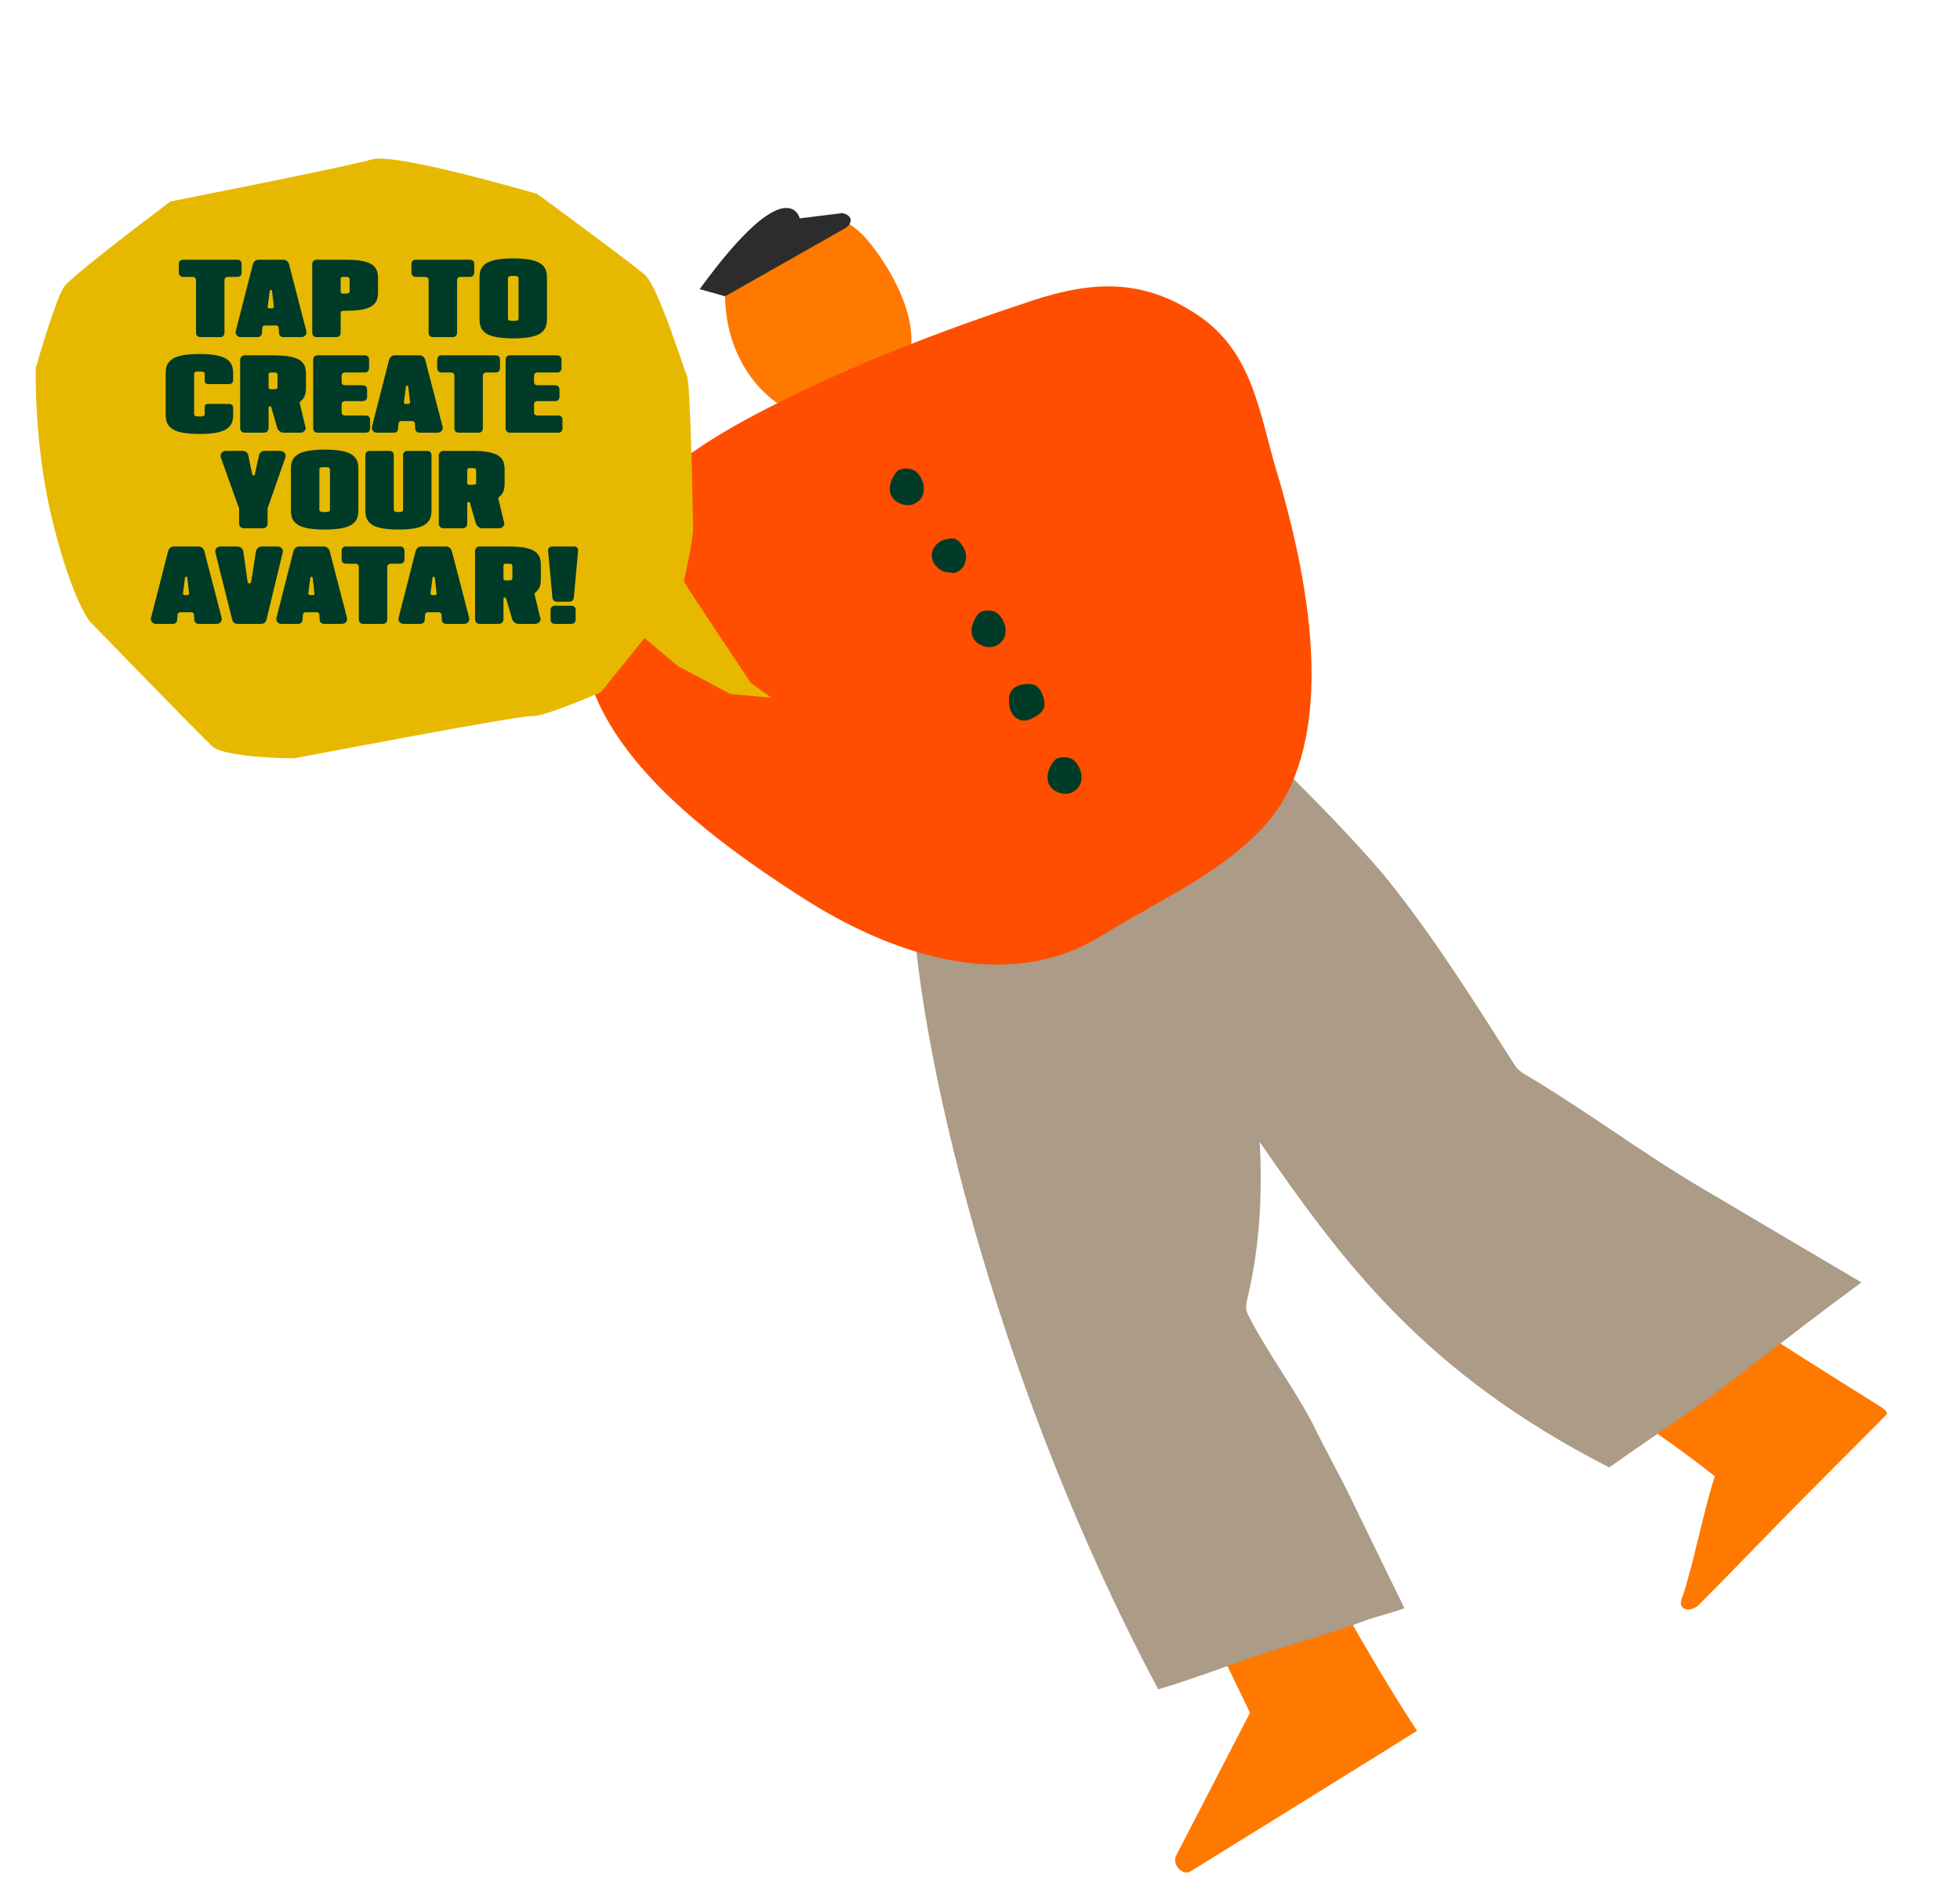
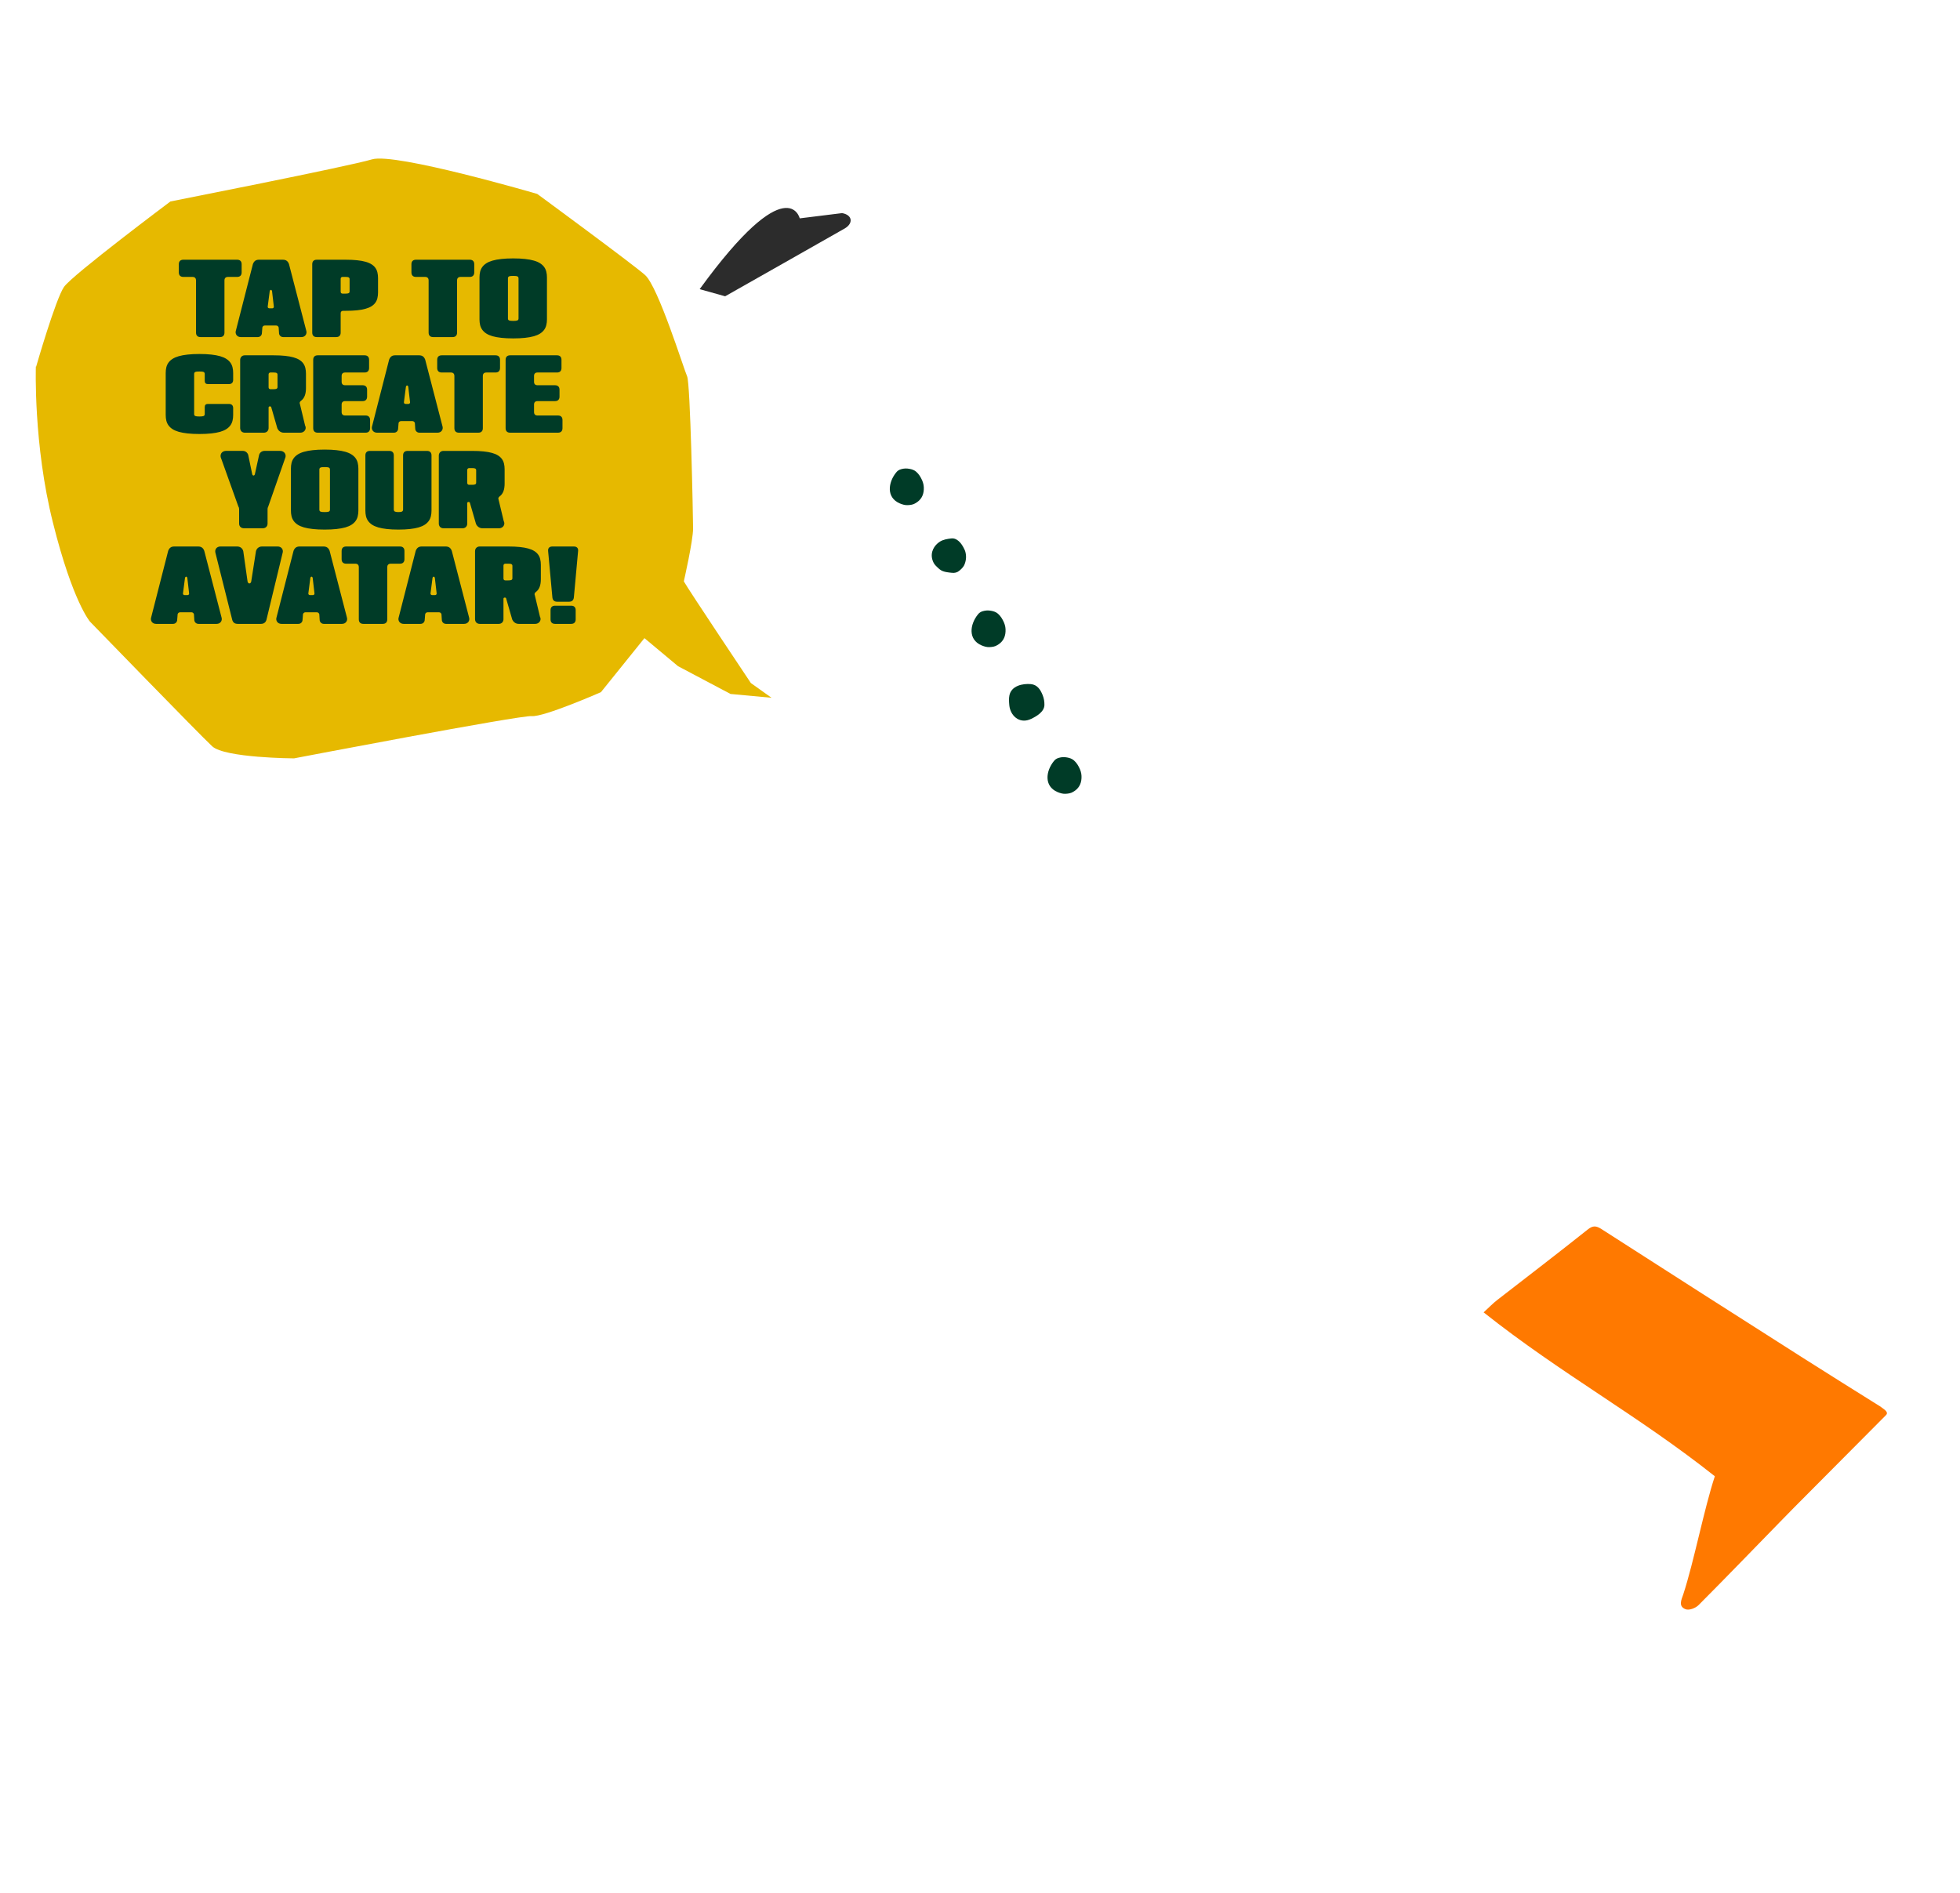
<svg xmlns="http://www.w3.org/2000/svg" width="205" height="198" viewBox="0 0 205 198" fill="none">
  <g clip-path="url(#clip0_7389_33333)">
-     <path d="M75.842 30.111C75.924 27.859 77.758 26.738 79.291 25.745C80.779 24.777 81.892 24.194 83.51 23.465C84.46 23.041 86.189 22.646 87.316 22.853C89.203 23.207 90.678 24.859 92.024 26.82C94.122 29.874 95.789 33.712 95.219 36.863C94.758 39.405 92.963 40.947 91.082 42.046C89.123 43.199 86.885 44.039 84.408 43.567C80.643 42.855 75.547 38.003 75.846 30.097L75.842 30.111Z" fill="#FF7900" />
    <path d="M196.708 147.164C194.003 145.467 191.295 143.785 188.604 142.069C181.563 137.587 174.525 133.091 167.502 128.576C166.95 128.221 166.597 128.187 166.06 128.624C162.927 131.122 159.744 133.553 156.586 136.005C156.158 136.335 155.778 136.733 155.175 137.289C163.305 143.742 171.276 148.026 179.358 154.433C178.226 157.867 177.171 163.383 176.053 166.797C175.867 167.352 175.503 168.04 176.301 168.344C176.667 168.49 177.346 168.226 177.654 167.915C180.529 165.032 183.361 162.09 186.207 159.175C187.16 158.189 188.132 157.217 189.095 156.249C191.848 153.469 194.506 150.8 197.273 148.024C197.571 147.695 197.007 147.406 196.713 147.173L196.708 147.164Z" fill="#FF7900" />
-     <path d="M123.008 194.125L130.736 179.178L119.314 155.47C119.226 155.113 123.37 152.301 124.854 151.239C126.54 150.044 128.25 148.895 129.988 147.708C135.477 159.134 141.379 170.573 148.203 181.056C147.966 181.257 124.525 195.767 124.525 195.767C124.25 195.94 123.893 195.921 123.586 195.73L123.529 195.69C122.992 195.363 122.75 194.636 123.012 194.111L123.008 194.125Z" fill="#FF7900" />
-     <path d="M130.463 137.389C132.306 141.179 135.692 145.653 137.544 149.437C138.895 152.195 140.004 154.071 141.336 156.839C143.383 161.066 146.85 168.157 146.89 168.23C146.009 168.604 143.845 169.142 142.943 169.479C138.856 170.996 134.637 172.119 130.523 173.543C127.399 174.617 124.307 175.792 121.14 176.723C98.678 134.527 91.655 87.155 97.086 84.189C97.922 83.732 122.555 70.027 123.354 70.617C128.671 74.585 141.184 87.031 145.486 92.46C150.239 98.454 154.323 104.993 158.457 111.468C158.685 111.821 159.057 112.131 159.407 112.334C165.862 116.157 171.467 120.434 177.931 124.252C183.514 127.55 189.093 130.862 194.686 134.155C192.737 135.589 190.798 137.041 188.87 138.513C184.925 141.514 181.05 144.621 177.012 147.471C174.129 149.511 171.182 151.455 168.309 153.513C149 143.609 140.569 132.215 131.757 119.466C131.786 119.999 131.809 120.523 131.824 121.052C131.993 126.233 131.59 131.261 130.41 136.07C130.317 136.467 130.29 137.03 130.477 137.393L130.463 137.389Z" fill="#AB9B87" />
-     <path d="M134.216 51.713C136.822 61.159 139.099 74.089 134.685 82.871C131.145 89.911 121.691 93.834 115.272 97.853C105.174 104.179 92.811 99.609 83.941 93.919C70.887 85.551 53.263 72.091 64.362 55.278C68.116 49.59 74.169 45.842 80.113 42.786C89.004 38.204 98.377 34.612 107.878 31.475C114.245 29.369 119.521 29.112 125.255 32.948C131.042 36.815 131.678 43.113 133.518 49.278C133.752 50.057 133.989 50.883 134.221 51.722L134.216 51.713Z" fill="#FF4E00" />
    <path d="M107.681 75.273C107.736 75.243 107.806 75.217 107.866 75.196C108.442 74.918 109.217 74.459 109.238 73.755C109.244 73.394 109.189 73.054 109.05 72.712C108.809 72.116 108.487 71.636 107.828 71.566C106.949 71.486 105.777 71.744 105.575 72.749C105.507 73.084 105.534 73.439 105.565 73.78C105.671 74.868 106.6 75.697 107.681 75.273Z" fill="#003B27" />
    <path d="M112.252 82.832C112.789 82.527 113.082 82.057 113.115 81.418C113.135 81.085 113.087 80.778 112.949 80.459C112.796 80.113 112.606 79.787 112.316 79.54C112.112 79.365 111.866 79.285 111.602 79.238C111.309 79.183 111.029 79.193 110.741 79.279C110.523 79.338 110.34 79.462 110.211 79.64C109.395 80.658 109.162 82.241 110.609 82.859C110.87 82.966 111.145 83.055 111.435 83.04C111.725 83.025 112.005 82.991 112.252 82.832Z" fill="#003B27" />
    <path d="M104.309 67.488C104.846 67.183 105.138 66.713 105.171 66.075C105.192 65.741 105.143 65.434 105.005 65.115C104.852 64.769 104.662 64.444 104.372 64.197C104.169 64.021 103.923 63.941 103.658 63.894C103.366 63.84 103.085 63.85 102.798 63.935C102.58 63.995 102.397 64.118 102.267 64.296C101.451 65.315 101.218 66.897 102.665 67.515C102.927 67.623 103.202 67.711 103.492 67.696C103.782 67.681 104.062 67.647 104.309 67.488Z" fill="#003B27" />
    <path d="M100.771 57.271C100.635 57.023 100.481 56.785 100.259 56.596C100.032 56.398 99.784 56.294 99.481 56.329C99.066 56.377 98.66 56.443 98.303 56.662C97.703 57.05 97.288 57.753 97.518 58.546C97.588 58.783 97.699 59.008 97.879 59.184C98.005 59.306 98.117 59.424 98.248 59.532C98.475 59.73 98.745 59.809 99.032 59.855C99.202 59.882 99.372 59.908 99.546 59.921C99.842 59.961 100.116 59.895 100.344 59.7C100.562 59.509 100.78 59.318 100.886 59.033C101.058 58.605 101.089 58.159 100.965 57.714C100.926 57.556 100.832 57.404 100.761 57.252L100.771 57.271Z" fill="#003B27" />
    <path d="M95.758 52.637C96.295 52.331 96.588 51.862 96.621 51.223C96.641 50.89 96.593 50.582 96.455 50.264C96.302 49.918 96.112 49.592 95.822 49.345C95.618 49.17 95.372 49.09 95.108 49.043C94.815 48.988 94.534 48.998 94.247 49.084C94.029 49.143 93.846 49.267 93.716 49.445C92.901 50.463 92.668 52.046 94.114 52.664C94.376 52.771 94.651 52.86 94.941 52.844C95.231 52.829 95.511 52.796 95.758 52.637Z" fill="#003B27" />
    <path d="M73.188 30.237C82.409 17.565 83.645 22.843 83.645 22.843L88.081 22.293C89.186 22.501 89.24 23.366 88.378 23.885C87.809 24.22 75.844 30.994 75.844 30.994L73.183 30.251L73.188 30.237Z" fill="#2C2C2C" />
  </g>
  <path d="M3.78 38.361C3.78 38.361 5.808 31.303 6.695 30.012C7.587 28.744 17.828 21.073 17.828 21.073C17.828 21.073 36.477 17.405 38.911 16.671C41.345 15.938 56.192 20.288 56.192 20.288C56.192 20.288 66.105 27.569 67.463 28.765C68.845 29.981 71.527 38.627 71.867 39.368C72.208 40.109 72.484 53.989 72.491 55.272C72.498 56.554 71.522 60.816 71.522 60.816C72.015 61.7 78.535 71.455 78.535 71.455L80.698 72.996L76.406 72.596L70.915 69.689L67.403 66.757L62.853 72.408C62.853 72.408 56.863 75.037 55.605 74.914C54.371 74.811 30.75 79.334 30.75 79.334C30.75 79.334 23.512 79.295 22.192 78.069C20.872 76.843 9.412 65.031 9.412 65.031C9.412 65.031 7.603 62.944 5.549 54.722C3.474 46.505 3.751 38.318 3.751 38.318L3.78 38.361Z" fill="#E6B900" />
  <path d="M19.178 27.17H24.8C24.955 27.17 25.073 27.211 25.152 27.292C25.234 27.371 25.274 27.489 25.274 27.645V28.493C25.274 28.647 25.234 28.764 25.152 28.846C25.073 28.927 24.955 28.968 24.8 28.968H23.848C23.727 28.968 23.634 29 23.57 29.064C23.508 29.126 23.477 29.218 23.477 29.341V34.789C23.477 34.943 23.436 35.06 23.355 35.142C23.275 35.223 23.157 35.264 23.002 35.264H20.978C20.823 35.264 20.704 35.223 20.623 35.142C20.542 35.06 20.501 34.943 20.501 34.789V29.341C20.501 29.218 20.47 29.126 20.408 29.064C20.346 29 20.253 28.968 20.13 28.968H19.178C19.024 28.968 18.907 28.927 18.825 28.846C18.744 28.764 18.703 28.647 18.703 28.493V27.645C18.703 27.489 18.744 27.371 18.825 27.292C18.907 27.211 19.024 27.17 19.178 27.17ZM26.952 35.264H25.188C25.089 35.264 25.001 35.245 24.923 35.207C24.845 35.167 24.783 35.115 24.736 35.051C24.689 34.985 24.66 34.91 24.648 34.825C24.636 34.74 24.646 34.651 24.679 34.558L26.451 27.627C26.482 27.544 26.518 27.473 26.56 27.416C26.601 27.358 26.648 27.31 26.7 27.274C26.752 27.237 26.809 27.211 26.871 27.196C26.933 27.179 27.001 27.17 27.073 27.17H29.595C29.669 27.17 29.738 27.179 29.8 27.196C29.864 27.211 29.922 27.237 29.974 27.274C30.027 27.31 30.075 27.357 30.116 27.414C30.158 27.471 30.194 27.541 30.225 27.624L32.023 34.556C32.056 34.649 32.066 34.738 32.054 34.823C32.044 34.907 32.015 34.983 31.969 35.048C31.922 35.114 31.86 35.167 31.782 35.207C31.704 35.245 31.616 35.264 31.517 35.264H29.626C29.514 35.264 29.418 35.231 29.338 35.165C29.259 35.099 29.209 35.012 29.188 34.903L29.146 34.252C29.127 34.191 29.094 34.143 29.048 34.107C29.001 34.07 28.945 34.052 28.879 34.052H27.704C27.642 34.052 27.587 34.069 27.54 34.104C27.494 34.139 27.461 34.184 27.442 34.242L27.387 34.913C27.365 35.019 27.315 35.104 27.237 35.168C27.159 35.232 27.064 35.264 26.952 35.264ZM28.171 32.255H28.472C28.501 32.255 28.528 32.249 28.552 32.239C28.576 32.227 28.595 32.211 28.609 32.192C28.625 32.173 28.635 32.151 28.64 32.125C28.645 32.099 28.645 32.072 28.638 32.044L28.454 30.454C28.443 30.411 28.427 30.379 28.404 30.358C28.382 30.336 28.358 30.324 28.332 30.324C28.307 30.324 28.284 30.336 28.262 30.358C28.239 30.379 28.222 30.411 28.21 30.454L28.005 32.036C27.996 32.066 27.994 32.094 28 32.12C28.005 32.145 28.014 32.169 28.028 32.19C28.044 32.209 28.064 32.224 28.088 32.236C28.112 32.248 28.14 32.255 28.171 32.255ZM33.133 27.17H36.15C36.601 27.17 36.998 27.188 37.34 27.224C37.683 27.259 37.979 27.312 38.23 27.383C38.483 27.453 38.692 27.543 38.858 27.65C39.026 27.755 39.16 27.879 39.26 28.021C39.362 28.163 39.434 28.323 39.475 28.501C39.519 28.679 39.54 28.875 39.54 29.09V30.594C39.54 30.809 39.519 31.005 39.475 31.183C39.434 31.361 39.362 31.521 39.26 31.663C39.16 31.805 39.026 31.929 38.858 32.036C38.692 32.142 38.483 32.23 38.23 32.301C37.979 32.372 37.683 32.426 37.34 32.462C36.998 32.497 36.601 32.514 36.15 32.514H35.89C35.807 32.514 35.743 32.536 35.698 32.581C35.653 32.625 35.631 32.688 35.631 32.773V34.789C35.631 34.943 35.59 35.06 35.509 35.142C35.429 35.223 35.312 35.264 35.156 35.264H33.133C32.979 35.264 32.861 35.223 32.78 35.142C32.699 35.06 32.658 34.943 32.658 34.789V27.645C32.658 27.489 32.699 27.371 32.78 27.292C32.861 27.211 32.979 27.17 33.133 27.17ZM36.565 30.49V29.193C36.565 29.147 36.555 29.109 36.536 29.079C36.519 29.05 36.493 29.027 36.458 29.012C36.424 28.994 36.38 28.983 36.328 28.978C36.277 28.971 36.217 28.968 36.15 28.968H35.838C35.771 28.968 35.719 28.986 35.683 29.022C35.648 29.057 35.631 29.108 35.631 29.175V30.509C35.631 30.576 35.648 30.628 35.683 30.664C35.719 30.699 35.771 30.716 35.838 30.716H36.15C36.217 30.716 36.277 30.713 36.328 30.706C36.38 30.699 36.424 30.688 36.458 30.672C36.493 30.655 36.519 30.632 36.536 30.605C36.555 30.575 36.565 30.537 36.565 30.49ZM43.507 27.17H49.128C49.284 27.17 49.402 27.211 49.481 27.292C49.562 27.371 49.603 27.489 49.603 27.645V28.493C49.603 28.647 49.562 28.764 49.481 28.846C49.402 28.927 49.284 28.968 49.128 28.968H48.176C48.055 28.968 47.963 29 47.899 29.064C47.837 29.126 47.805 29.218 47.805 29.341V34.789C47.805 34.943 47.765 35.06 47.683 35.142C47.604 35.223 47.486 35.264 47.331 35.264H45.307C45.151 35.264 45.033 35.223 44.952 35.142C44.87 35.06 44.83 34.943 44.83 34.789V29.341C44.83 29.218 44.799 29.126 44.736 29.064C44.674 29 44.582 28.968 44.459 28.968H43.507C43.353 28.968 43.235 28.927 43.154 28.846C43.073 28.764 43.032 28.647 43.032 28.493V27.645C43.032 27.489 43.073 27.371 43.154 27.292C43.235 27.211 43.353 27.17 43.507 27.17ZM53.679 27.032C54.148 27.032 54.56 27.052 54.917 27.092C55.273 27.13 55.581 27.187 55.843 27.263C56.104 27.338 56.322 27.432 56.496 27.546C56.671 27.659 56.811 27.788 56.917 27.935C57.022 28.082 57.096 28.247 57.14 28.428C57.185 28.61 57.207 28.807 57.207 29.02V33.414C57.207 33.627 57.185 33.824 57.14 34.005C57.096 34.187 57.022 34.351 56.917 34.498C56.811 34.645 56.671 34.776 56.496 34.89C56.322 35.002 56.104 35.097 55.843 35.173C55.581 35.247 55.273 35.303 54.917 35.342C54.56 35.381 54.148 35.401 53.679 35.401C53.212 35.401 52.801 35.381 52.444 35.342C52.088 35.303 51.779 35.247 51.516 35.173C51.255 35.097 51.037 35.002 50.862 34.89C50.687 34.776 50.547 34.645 50.442 34.498C50.336 34.351 50.261 34.187 50.216 34.005C50.173 33.824 50.151 33.627 50.151 33.414V29.02C50.151 28.807 50.173 28.61 50.216 28.428C50.261 28.247 50.336 28.082 50.442 27.935C50.547 27.788 50.687 27.659 50.862 27.546C51.037 27.432 51.255 27.338 51.516 27.263C51.779 27.187 52.088 27.13 52.444 27.092C52.801 27.052 53.212 27.032 53.679 27.032ZM54.234 33.31V29.123C54.234 29.068 54.224 29.024 54.203 28.991C54.184 28.956 54.153 28.93 54.11 28.911C54.066 28.892 54.01 28.88 53.939 28.874C53.868 28.867 53.781 28.864 53.679 28.864C53.577 28.864 53.491 28.867 53.42 28.874C53.351 28.88 53.294 28.892 53.251 28.911C53.208 28.93 53.176 28.956 53.155 28.991C53.136 29.024 53.127 29.068 53.127 29.123V33.31C53.127 33.366 53.136 33.411 53.155 33.445C53.176 33.478 53.208 33.504 53.251 33.523C53.294 33.54 53.351 33.552 53.42 33.559C53.491 33.566 53.577 33.57 53.679 33.57C53.781 33.57 53.868 33.566 53.939 33.559C54.01 33.552 54.066 33.54 54.11 33.523C54.153 33.504 54.184 33.478 54.203 33.445C54.224 33.411 54.234 33.366 54.234 33.31ZM20.859 45.401C20.392 45.401 19.98 45.381 19.624 45.342C19.268 45.303 18.958 45.247 18.695 45.173C18.434 45.097 18.216 45.002 18.042 44.89C17.867 44.776 17.727 44.645 17.622 44.498C17.516 44.351 17.441 44.187 17.396 44.005C17.353 43.824 17.331 43.627 17.331 43.414V39.02C17.331 38.807 17.353 38.61 17.396 38.428C17.441 38.246 17.516 38.082 17.622 37.935C17.727 37.788 17.867 37.658 18.042 37.546C18.216 37.432 18.434 37.338 18.695 37.263C18.958 37.187 19.268 37.13 19.624 37.092C19.98 37.052 20.392 37.032 20.859 37.032C21.328 37.032 21.74 37.052 22.096 37.092C22.453 37.13 22.761 37.187 23.023 37.263C23.284 37.338 23.502 37.432 23.676 37.546C23.851 37.658 23.991 37.788 24.096 37.935C24.202 38.082 24.276 38.246 24.32 38.428C24.365 38.61 24.387 38.807 24.387 39.02V39.73C24.387 39.876 24.349 39.987 24.273 40.065C24.197 40.141 24.085 40.179 23.938 40.179H21.741C21.636 40.179 21.554 40.151 21.497 40.096C21.442 40.039 21.414 39.957 21.414 39.85V39.123C21.414 39.068 21.404 39.024 21.383 38.991C21.364 38.956 21.333 38.93 21.29 38.911C21.246 38.892 21.189 38.88 21.118 38.874C21.047 38.867 20.961 38.864 20.859 38.864C20.757 38.864 20.671 38.867 20.6 38.874C20.53 38.88 20.474 38.892 20.431 38.911C20.388 38.93 20.356 38.956 20.335 38.991C20.316 39.024 20.306 39.068 20.306 39.123V43.31C20.306 43.366 20.316 43.411 20.335 43.445C20.356 43.478 20.388 43.504 20.431 43.523C20.474 43.54 20.53 43.552 20.6 43.559C20.671 43.566 20.757 43.57 20.859 43.57C20.961 43.57 21.047 43.566 21.118 43.559C21.189 43.552 21.246 43.54 21.29 43.523C21.333 43.504 21.364 43.478 21.383 43.445C21.404 43.411 21.414 43.366 21.414 43.31V42.584C21.414 42.475 21.442 42.393 21.497 42.337C21.554 42.282 21.636 42.255 21.741 42.255H23.938C24.085 42.255 24.197 42.292 24.273 42.369C24.349 42.445 24.387 42.556 24.387 42.703V43.414C24.387 43.627 24.365 43.824 24.32 44.005C24.276 44.187 24.202 44.351 24.096 44.498C23.991 44.645 23.851 44.776 23.676 44.89C23.502 45.002 23.284 45.097 23.023 45.173C22.761 45.247 22.453 45.303 22.096 45.342C21.74 45.381 21.328 45.401 20.859 45.401ZM27.607 45.264H25.604C25.533 45.264 25.467 45.252 25.407 45.227C25.348 45.203 25.297 45.17 25.254 45.129C25.212 45.086 25.18 45.034 25.155 44.973C25.131 44.913 25.119 44.848 25.119 44.779V37.655C25.119 37.584 25.131 37.519 25.155 37.461C25.18 37.4 25.212 37.349 25.254 37.307C25.297 37.264 25.348 37.23 25.407 37.206C25.467 37.182 25.533 37.17 25.604 37.17H28.611C29.062 37.17 29.459 37.188 29.801 37.224C30.144 37.259 30.44 37.312 30.691 37.383C30.944 37.453 31.153 37.543 31.319 37.65C31.487 37.755 31.621 37.879 31.721 38.021C31.823 38.163 31.895 38.323 31.936 38.501C31.98 38.679 32.001 38.875 32.001 39.09V40.594C32.001 40.739 31.992 40.878 31.973 41.009C31.955 41.139 31.926 41.261 31.884 41.375C31.843 41.487 31.788 41.591 31.721 41.686C31.654 41.78 31.571 41.863 31.472 41.935C31.444 41.956 31.42 41.98 31.399 42.005C31.38 42.03 31.366 42.056 31.355 42.086C31.345 42.114 31.341 42.143 31.342 42.174C31.344 42.203 31.353 42.232 31.368 42.26L31.91 44.519C31.943 44.578 31.962 44.638 31.968 44.698C31.974 44.757 31.971 44.814 31.957 44.869C31.943 44.925 31.92 44.977 31.887 45.025C31.854 45.073 31.814 45.116 31.765 45.152C31.718 45.187 31.664 45.214 31.602 45.235C31.541 45.254 31.476 45.264 31.407 45.264H29.68C29.603 45.264 29.531 45.252 29.462 45.23C29.392 45.206 29.329 45.174 29.272 45.134C29.215 45.093 29.164 45.045 29.119 44.991C29.076 44.936 29.04 44.877 29.01 44.815L28.362 42.571C28.349 42.555 28.336 42.542 28.32 42.532C28.306 42.52 28.289 42.514 28.268 42.514H28.216C28.178 42.514 28.148 42.525 28.126 42.548C28.103 42.57 28.092 42.599 28.092 42.636V44.779C28.092 44.848 28.08 44.913 28.055 44.973C28.031 45.034 27.998 45.086 27.954 45.129C27.913 45.17 27.862 45.203 27.801 45.227C27.742 45.252 27.678 45.264 27.607 45.264ZM28.286 40.716H28.611C28.678 40.716 28.738 40.713 28.79 40.706C28.842 40.699 28.885 40.688 28.919 40.672C28.954 40.655 28.98 40.632 28.997 40.605C29.016 40.575 29.026 40.537 29.026 40.49V39.193C29.026 39.147 29.016 39.109 28.997 39.079C28.98 39.05 28.954 39.027 28.919 39.012C28.885 38.995 28.842 38.983 28.79 38.978C28.738 38.971 28.678 38.968 28.611 38.968H28.286C28.259 38.968 28.233 38.973 28.209 38.983C28.186 38.992 28.165 39.006 28.146 39.025C28.129 39.042 28.115 39.063 28.105 39.087C28.096 39.109 28.092 39.135 28.092 39.162V40.522C28.092 40.549 28.096 40.575 28.105 40.599C28.115 40.622 28.129 40.643 28.146 40.662C28.165 40.679 28.186 40.693 28.209 40.703C28.233 40.712 28.259 40.716 28.286 40.716ZM38.233 45.264H33.234C33.08 45.264 32.962 45.223 32.881 45.142C32.8 45.06 32.759 44.943 32.759 44.789V37.645C32.759 37.489 32.8 37.371 32.881 37.292C32.962 37.211 33.08 37.17 33.234 37.17H38.129C38.285 37.17 38.402 37.211 38.482 37.292C38.563 37.371 38.604 37.489 38.604 37.645V38.493C38.604 38.647 38.563 38.764 38.482 38.846C38.402 38.927 38.285 38.968 38.129 38.968H36.095C35.978 38.968 35.888 38.999 35.825 39.061C35.763 39.122 35.732 39.212 35.732 39.331V39.938C35.732 40.056 35.763 40.145 35.825 40.208C35.888 40.27 35.978 40.301 36.095 40.301H37.922C38.077 40.301 38.195 40.342 38.274 40.423C38.356 40.502 38.396 40.62 38.396 40.776V41.484C38.396 41.64 38.356 41.758 38.274 41.839C38.195 41.921 38.077 41.961 37.922 41.961H36.095C35.978 41.961 35.888 41.992 35.825 42.055C35.763 42.115 35.732 42.205 35.732 42.325V43.103C35.732 43.22 35.763 43.31 35.825 43.373C35.888 43.435 35.978 43.466 36.095 43.466H38.233C38.389 43.466 38.506 43.507 38.586 43.588C38.667 43.667 38.708 43.785 38.708 43.941V44.789C38.708 44.943 38.667 45.06 38.586 45.142C38.506 45.223 38.389 45.264 38.233 45.264ZM41.198 45.264H39.434C39.336 45.264 39.248 45.245 39.17 45.207C39.092 45.167 39.03 45.115 38.983 45.051C38.936 44.985 38.907 44.91 38.895 44.825C38.883 44.74 38.893 44.651 38.926 44.558L40.698 37.627C40.729 37.544 40.765 37.473 40.807 37.416C40.848 37.358 40.895 37.31 40.947 37.274C40.999 37.237 41.056 37.211 41.118 37.196C41.18 37.179 41.248 37.17 41.32 37.17H43.842C43.916 37.17 43.984 37.179 44.047 37.196C44.111 37.211 44.169 37.237 44.221 37.274C44.274 37.31 44.322 37.357 44.363 37.414C44.405 37.471 44.441 37.541 44.472 37.624L46.27 44.556C46.303 44.649 46.313 44.738 46.301 44.823C46.291 44.907 46.262 44.983 46.215 45.048C46.169 45.114 46.106 45.167 46.029 45.207C45.951 45.245 45.863 45.264 45.764 45.264H43.873C43.761 45.264 43.664 45.231 43.585 45.165C43.505 45.099 43.455 45.012 43.434 44.903L43.393 44.252C43.374 44.191 43.341 44.143 43.294 44.107C43.248 44.07 43.191 44.052 43.126 44.052H41.951C41.888 44.052 41.834 44.069 41.787 44.104C41.74 44.139 41.708 44.184 41.689 44.242L41.634 44.913C41.612 45.019 41.562 45.104 41.484 45.168C41.406 45.232 41.311 45.264 41.198 45.264ZM42.418 42.255H42.718C42.748 42.255 42.775 42.249 42.799 42.239C42.823 42.227 42.842 42.211 42.856 42.192C42.872 42.173 42.882 42.151 42.887 42.125C42.892 42.099 42.892 42.072 42.885 42.044L42.7 40.454C42.69 40.411 42.674 40.379 42.651 40.358C42.629 40.336 42.604 40.324 42.578 40.324C42.554 40.324 42.531 40.336 42.508 40.358C42.486 40.379 42.469 40.411 42.456 40.454L42.252 42.036C42.243 42.066 42.241 42.094 42.246 42.12C42.252 42.145 42.261 42.169 42.275 42.19C42.291 42.209 42.31 42.224 42.335 42.236C42.359 42.248 42.386 42.255 42.418 42.255ZM46.202 37.17H51.824C51.98 37.17 52.097 37.211 52.177 37.292C52.258 37.371 52.299 37.489 52.299 37.645V38.493C52.299 38.647 52.258 38.764 52.177 38.846C52.097 38.927 51.98 38.968 51.824 38.968H50.872C50.751 38.968 50.658 39 50.594 39.064C50.532 39.126 50.501 39.218 50.501 39.341V44.789C50.501 44.943 50.46 45.06 50.379 45.142C50.299 45.223 50.182 45.264 50.026 45.264H48.003C47.847 45.264 47.728 45.223 47.647 45.142C47.566 45.06 47.525 44.943 47.525 44.789V39.341C47.525 39.218 47.494 39.126 47.432 39.064C47.37 39 47.277 38.968 47.154 38.968H46.202C46.048 38.968 45.931 38.927 45.849 38.846C45.768 38.764 45.728 38.647 45.728 38.493V37.645C45.728 37.489 45.768 37.371 45.849 37.292C45.931 37.211 46.048 37.17 46.202 37.17ZM58.357 45.264H53.358C53.204 45.264 53.086 45.223 53.005 45.142C52.923 45.06 52.883 44.943 52.883 44.789V37.645C52.883 37.489 52.923 37.371 53.005 37.292C53.086 37.211 53.204 37.17 53.358 37.17H58.253C58.408 37.17 58.526 37.211 58.606 37.292C58.687 37.371 58.727 37.489 58.727 37.645V38.493C58.727 38.647 58.687 38.764 58.606 38.846C58.526 38.927 58.408 38.968 58.253 38.968H56.219C56.101 38.968 56.011 38.999 55.949 39.061C55.887 39.122 55.856 39.212 55.856 39.331V39.938C55.856 40.056 55.887 40.145 55.949 40.208C56.011 40.27 56.101 40.301 56.219 40.301H58.045C58.201 40.301 58.319 40.342 58.398 40.423C58.479 40.502 58.52 40.62 58.52 40.776V41.484C58.52 41.64 58.479 41.758 58.398 41.839C58.319 41.921 58.201 41.961 58.045 41.961H56.219C56.101 41.961 56.011 41.992 55.949 42.055C55.887 42.115 55.856 42.205 55.856 42.325V43.103C55.856 43.22 55.887 43.31 55.949 43.373C56.011 43.435 56.101 43.466 56.219 43.466H58.357C58.512 43.466 58.63 43.507 58.709 43.588C58.791 43.667 58.831 43.785 58.831 43.941V44.789C58.831 44.943 58.791 45.06 58.709 45.142C58.63 45.223 58.512 45.264 58.357 45.264ZM27.682 47.167H29.303C29.416 47.167 29.514 47.191 29.596 47.237C29.681 47.282 29.747 47.342 29.794 47.416C29.842 47.489 29.869 47.573 29.874 47.668C29.881 47.761 29.861 47.857 29.814 47.956L28.05 53.007C28.028 53.043 28.012 53.081 28.001 53.121C27.991 53.161 27.985 53.202 27.985 53.245V54.776C27.985 54.847 27.973 54.913 27.949 54.973C27.925 55.032 27.891 55.083 27.848 55.126C27.805 55.168 27.754 55.2 27.695 55.225C27.636 55.249 27.571 55.261 27.5 55.261H25.495C25.426 55.261 25.361 55.249 25.301 55.225C25.242 55.2 25.191 55.168 25.148 55.126C25.104 55.083 25.071 55.032 25.046 54.973C25.022 54.913 25.01 54.847 25.01 54.776V53.248C25.01 53.203 25.004 53.161 24.992 53.121C24.982 53.079 24.963 53.04 24.937 53.002L23.134 47.966C23.103 47.901 23.084 47.836 23.075 47.772C23.066 47.706 23.069 47.644 23.083 47.585C23.095 47.526 23.116 47.471 23.147 47.419C23.18 47.367 23.221 47.323 23.269 47.287C23.318 47.25 23.373 47.222 23.435 47.201C23.499 47.179 23.569 47.167 23.643 47.167H25.378C25.517 47.167 25.637 47.205 25.739 47.279C25.841 47.353 25.915 47.453 25.959 47.58L26.382 49.619C26.396 49.662 26.415 49.694 26.439 49.715C26.464 49.736 26.49 49.746 26.517 49.746C26.545 49.746 26.571 49.736 26.595 49.715C26.621 49.694 26.641 49.663 26.655 49.621L27.104 47.575C27.147 47.448 27.219 47.349 27.321 47.276C27.425 47.204 27.545 47.167 27.682 47.167ZM33.956 47.032C34.424 47.032 34.837 47.052 35.193 47.092C35.549 47.13 35.858 47.187 36.119 47.263C36.38 47.338 36.598 47.432 36.773 47.546C36.948 47.658 37.088 47.788 37.193 47.935C37.299 48.082 37.373 48.246 37.416 48.428C37.461 48.61 37.484 48.807 37.484 49.02V53.414C37.484 53.627 37.461 53.824 37.416 54.005C37.373 54.187 37.299 54.351 37.193 54.498C37.088 54.645 36.948 54.776 36.773 54.89C36.598 55.002 36.38 55.097 36.119 55.173C35.858 55.247 35.549 55.303 35.193 55.342C34.837 55.381 34.424 55.401 33.956 55.401C33.489 55.401 33.077 55.381 32.721 55.342C32.365 55.303 32.055 55.247 31.792 55.173C31.531 55.097 31.313 55.002 31.138 54.89C30.964 54.776 30.824 54.645 30.718 54.498C30.613 54.351 30.537 54.187 30.492 54.005C30.449 53.824 30.428 53.627 30.428 53.414V49.02C30.428 48.807 30.449 48.61 30.492 48.428C30.537 48.246 30.613 48.082 30.718 47.935C30.824 47.788 30.964 47.658 31.138 47.546C31.313 47.432 31.531 47.338 31.792 47.263C32.055 47.187 32.365 47.13 32.721 47.092C33.077 47.052 33.489 47.032 33.956 47.032ZM34.511 53.31V49.123C34.511 49.068 34.5 49.024 34.48 48.991C34.461 48.956 34.429 48.93 34.386 48.911C34.343 48.892 34.286 48.88 34.215 48.874C34.144 48.867 34.058 48.864 33.956 48.864C33.854 48.864 33.767 48.867 33.696 48.874C33.627 48.88 33.571 48.892 33.528 48.911C33.484 48.93 33.452 48.956 33.432 48.991C33.413 49.024 33.403 49.068 33.403 49.123V53.31C33.403 53.366 33.413 53.411 33.432 53.445C33.452 53.478 33.484 53.504 33.528 53.523C33.571 53.54 33.627 53.552 33.696 53.559C33.767 53.566 33.854 53.57 33.956 53.57C34.058 53.57 34.144 53.566 34.215 53.559C34.286 53.552 34.343 53.54 34.386 53.523C34.429 53.504 34.461 53.478 34.48 53.445C34.5 53.411 34.511 53.366 34.511 53.31ZM42.159 53.292V47.645C42.159 47.489 42.199 47.371 42.281 47.292C42.362 47.211 42.48 47.17 42.633 47.17H44.657C44.812 47.17 44.93 47.211 45.01 47.292C45.091 47.371 45.132 47.489 45.132 47.645V53.414C45.132 53.627 45.11 53.824 45.067 54.005C45.023 54.187 44.949 54.351 44.844 54.498C44.74 54.645 44.602 54.776 44.429 54.89C44.257 55.002 44.044 55.097 43.788 55.173C43.532 55.247 43.229 55.303 42.88 55.342C42.532 55.381 42.13 55.401 41.674 55.401C41.217 55.401 40.814 55.381 40.465 55.342C40.117 55.303 39.815 55.247 39.559 55.173C39.303 55.097 39.089 55.002 38.916 54.89C38.745 54.776 38.606 54.645 38.501 54.498C38.397 54.351 38.324 54.187 38.28 54.005C38.237 53.824 38.216 53.627 38.216 53.414V47.645C38.216 47.489 38.256 47.371 38.337 47.292C38.419 47.211 38.536 47.17 38.69 47.17H40.714C40.869 47.17 40.987 47.211 41.067 47.292C41.148 47.371 41.188 47.489 41.188 47.645V53.292C41.188 53.347 41.198 53.393 41.217 53.43C41.236 53.466 41.265 53.495 41.303 53.515C41.342 53.534 41.393 53.548 41.453 53.557C41.515 53.565 41.589 53.57 41.674 53.57C41.758 53.57 41.831 53.565 41.892 53.557C41.954 53.548 42.004 53.534 42.042 53.515C42.082 53.495 42.111 53.466 42.13 53.43C42.149 53.393 42.159 53.347 42.159 53.292ZM48.384 55.264H46.381C46.31 55.264 46.245 55.252 46.184 55.227C46.126 55.203 46.074 55.17 46.031 55.129C45.99 55.086 45.957 55.034 45.933 54.973C45.908 54.913 45.896 54.848 45.896 54.779V47.655C45.896 47.584 45.908 47.519 45.933 47.461C45.957 47.4 45.99 47.349 46.031 47.307C46.074 47.264 46.126 47.23 46.184 47.206C46.245 47.182 46.31 47.17 46.381 47.17H49.388C49.839 47.17 50.236 47.188 50.579 47.224C50.921 47.259 51.218 47.312 51.469 47.383C51.721 47.453 51.93 47.543 52.096 47.65C52.264 47.755 52.398 47.879 52.498 48.021C52.6 48.163 52.672 48.323 52.714 48.501C52.757 48.679 52.779 48.875 52.779 49.09V50.594C52.779 50.739 52.769 50.878 52.75 51.009C52.733 51.139 52.703 51.261 52.662 51.375C52.62 51.487 52.566 51.591 52.498 51.686C52.431 51.78 52.348 51.863 52.249 51.935C52.222 51.956 52.197 51.98 52.177 52.005C52.158 52.03 52.143 52.056 52.133 52.086C52.122 52.114 52.118 52.143 52.12 52.174C52.121 52.203 52.13 52.232 52.146 52.26L52.688 54.519C52.721 54.578 52.74 54.638 52.745 54.698C52.752 54.757 52.748 54.814 52.734 54.869C52.721 54.925 52.697 54.977 52.664 55.025C52.632 55.073 52.591 55.116 52.542 55.152C52.496 55.187 52.441 55.214 52.379 55.235C52.319 55.254 52.254 55.264 52.184 55.264H50.457C50.381 55.264 50.308 55.252 50.239 55.23C50.17 55.206 50.107 55.174 50.05 55.134C49.992 55.093 49.941 55.045 49.897 54.991C49.853 54.936 49.817 54.877 49.788 54.815L49.139 52.571C49.127 52.555 49.113 52.542 49.097 52.532C49.084 52.52 49.066 52.514 49.046 52.514H48.994C48.956 52.514 48.925 52.525 48.903 52.548C48.88 52.57 48.869 52.599 48.869 52.636V54.779C48.869 54.848 48.857 54.913 48.833 54.973C48.809 55.034 48.775 55.086 48.732 55.129C48.69 55.17 48.639 55.203 48.579 55.227C48.52 55.252 48.455 55.264 48.384 55.264ZM49.064 50.716H49.388C49.456 50.716 49.515 50.713 49.567 50.706C49.619 50.699 49.662 50.688 49.697 50.672C49.731 50.655 49.757 50.632 49.775 50.605C49.794 50.575 49.803 50.537 49.803 50.49V49.193C49.803 49.147 49.794 49.109 49.775 49.079C49.757 49.05 49.731 49.027 49.697 49.012C49.662 48.995 49.619 48.983 49.567 48.978C49.515 48.971 49.456 48.968 49.388 48.968H49.064C49.036 48.968 49.01 48.973 48.986 48.983C48.964 48.992 48.943 49.006 48.924 49.025C48.906 49.042 48.893 49.063 48.882 49.087C48.873 49.109 48.869 49.135 48.869 49.162V50.522C48.869 50.549 48.873 50.575 48.882 50.599C48.893 50.622 48.906 50.643 48.924 50.662C48.943 50.679 48.964 50.693 48.986 50.703C49.01 50.712 49.036 50.716 49.064 50.716ZM18.09 65.264H16.326C16.228 65.264 16.14 65.245 16.062 65.207C15.984 65.167 15.922 65.115 15.875 65.051C15.828 64.985 15.799 64.91 15.787 64.825C15.775 64.74 15.785 64.651 15.818 64.558L17.59 57.627C17.621 57.544 17.657 57.473 17.699 57.416C17.74 57.358 17.787 57.31 17.839 57.274C17.891 57.237 17.948 57.211 18.01 57.196C18.072 57.179 18.14 57.17 18.212 57.17H20.734C20.808 57.17 20.876 57.179 20.939 57.196C21.003 57.211 21.061 57.237 21.113 57.274C21.166 57.31 21.214 57.357 21.255 57.414C21.297 57.471 21.333 57.541 21.364 57.624L23.162 64.555C23.195 64.649 23.205 64.738 23.193 64.823C23.183 64.907 23.154 64.983 23.107 65.048C23.061 65.114 22.998 65.167 22.921 65.207C22.843 65.245 22.755 65.264 22.656 65.264H20.765C20.652 65.264 20.556 65.231 20.477 65.165C20.397 65.099 20.347 65.012 20.326 64.903L20.285 64.252C20.266 64.191 20.233 64.143 20.186 64.107C20.14 64.07 20.084 64.052 20.018 64.052H18.843C18.78 64.052 18.726 64.07 18.679 64.104C18.633 64.139 18.6 64.184 18.581 64.242L18.526 64.913C18.504 65.019 18.453 65.104 18.376 65.168C18.298 65.232 18.203 65.264 18.09 65.264ZM19.31 62.255H19.61C19.64 62.255 19.667 62.249 19.691 62.239C19.715 62.227 19.734 62.211 19.748 62.192C19.764 62.173 19.774 62.151 19.779 62.125C19.784 62.099 19.783 62.072 19.776 62.044L19.592 60.454C19.582 60.411 19.566 60.379 19.543 60.358C19.52 60.336 19.496 60.324 19.47 60.324C19.446 60.324 19.423 60.336 19.4 60.358C19.378 60.379 19.361 60.411 19.349 60.454L19.143 62.036C19.135 62.066 19.133 62.094 19.138 62.12C19.143 62.145 19.153 62.169 19.167 62.19C19.182 62.209 19.202 62.224 19.227 62.236C19.251 62.248 19.278 62.255 19.31 62.255ZM26.276 60.833L26.772 57.66C26.791 57.586 26.819 57.518 26.858 57.458C26.895 57.397 26.941 57.346 26.995 57.305C27.05 57.262 27.112 57.229 27.179 57.206C27.248 57.182 27.322 57.17 27.4 57.17H29.047C29.144 57.17 29.23 57.189 29.306 57.227C29.383 57.263 29.444 57.313 29.491 57.377C29.537 57.441 29.567 57.515 29.579 57.598C29.593 57.679 29.585 57.766 29.555 57.857L27.864 64.856C27.841 64.924 27.813 64.984 27.778 65.035C27.744 65.085 27.702 65.128 27.654 65.162C27.607 65.195 27.554 65.22 27.493 65.238C27.433 65.255 27.365 65.264 27.291 65.264H24.863C24.788 65.264 24.721 65.256 24.66 65.24C24.6 65.225 24.546 65.201 24.499 65.168C24.454 65.135 24.415 65.093 24.38 65.043C24.347 64.993 24.32 64.935 24.297 64.869L22.541 57.868C22.511 57.774 22.503 57.686 22.515 57.603C22.527 57.518 22.556 57.444 22.603 57.38C22.65 57.316 22.711 57.265 22.787 57.227C22.865 57.189 22.953 57.17 23.052 57.17H24.813C24.891 57.17 24.965 57.182 25.034 57.206C25.105 57.229 25.168 57.262 25.223 57.307C25.279 57.351 25.325 57.403 25.363 57.466C25.401 57.528 25.429 57.597 25.446 57.673L25.892 60.825C25.906 60.894 25.931 60.947 25.968 60.983C26.004 61.018 26.042 61.035 26.082 61.035C26.123 61.035 26.162 61.019 26.199 60.986C26.235 60.951 26.261 60.9 26.276 60.833ZM31.202 65.264H29.438C29.34 65.264 29.251 65.245 29.174 65.207C29.096 65.167 29.033 65.115 28.987 65.051C28.94 64.985 28.911 64.91 28.898 64.825C28.886 64.74 28.897 64.651 28.93 64.558L30.701 57.627C30.733 57.544 30.769 57.473 30.81 57.416C30.852 57.358 30.899 57.31 30.951 57.274C31.002 57.237 31.059 57.211 31.122 57.196C31.184 57.179 31.251 57.17 31.324 57.17H33.846C33.92 57.17 33.988 57.179 34.05 57.196C34.114 57.211 34.172 57.237 34.224 57.274C34.278 57.31 34.325 57.357 34.367 57.414C34.408 57.471 34.445 57.541 34.476 57.624L36.274 64.555C36.307 64.649 36.317 64.738 36.305 64.823C36.294 64.907 36.266 64.983 36.219 65.048C36.172 65.114 36.11 65.167 36.032 65.207C35.955 65.245 35.866 65.264 35.768 65.264H33.877C33.764 65.264 33.668 65.231 33.589 65.165C33.509 65.099 33.459 65.012 33.438 64.903L33.397 64.252C33.378 64.191 33.345 64.143 33.298 64.107C33.252 64.07 33.195 64.052 33.13 64.052H31.954C31.892 64.052 31.838 64.07 31.791 64.104C31.744 64.139 31.711 64.184 31.692 64.242L31.638 64.913C31.616 65.019 31.565 65.104 31.488 65.168C31.41 65.232 31.314 65.264 31.202 65.264ZM32.421 62.255H32.722C32.752 62.255 32.779 62.249 32.803 62.239C32.827 62.227 32.846 62.211 32.86 62.192C32.875 62.173 32.886 62.151 32.891 62.125C32.896 62.099 32.895 62.072 32.888 62.044L32.704 60.454C32.694 60.411 32.677 60.379 32.655 60.358C32.632 60.336 32.608 60.324 32.582 60.324C32.558 60.324 32.535 60.336 32.512 60.358C32.49 60.379 32.472 60.411 32.46 60.454L32.255 62.036C32.247 62.066 32.245 62.094 32.25 62.12C32.255 62.145 32.265 62.169 32.279 62.19C32.294 62.209 32.314 62.224 32.338 62.236C32.363 62.248 32.39 62.255 32.421 62.255ZM36.206 57.17H41.828C41.983 57.17 42.101 57.211 42.18 57.292C42.262 57.371 42.302 57.489 42.302 57.645V58.493C42.302 58.647 42.262 58.764 42.18 58.846C42.101 58.927 41.983 58.968 41.828 58.968H40.876C40.755 58.968 40.662 59 40.598 59.064C40.536 59.126 40.505 59.218 40.505 59.341V64.789C40.505 64.943 40.464 65.061 40.383 65.142C40.303 65.223 40.185 65.264 40.03 65.264H38.006C37.851 65.264 37.732 65.223 37.651 65.142C37.57 65.061 37.529 64.943 37.529 64.789V59.341C37.529 59.218 37.498 59.126 37.436 59.064C37.373 59 37.281 58.968 37.158 58.968H36.206C36.052 58.968 35.935 58.927 35.853 58.846C35.772 58.764 35.731 58.647 35.731 58.493V57.645C35.731 57.489 35.772 57.371 35.853 57.292C35.935 57.211 36.052 57.17 36.206 57.17ZM43.98 65.264H42.215C42.117 65.264 42.029 65.245 41.951 65.207C41.873 65.167 41.811 65.115 41.764 65.051C41.718 64.985 41.688 64.91 41.676 64.825C41.664 64.74 41.674 64.651 41.707 64.558L43.479 57.627C43.51 57.544 43.546 57.473 43.588 57.416C43.629 57.358 43.676 57.31 43.728 57.274C43.78 57.237 43.837 57.211 43.899 57.196C43.961 57.179 44.029 57.17 44.102 57.17H46.623C46.697 57.17 46.766 57.179 46.828 57.196C46.892 57.211 46.95 57.237 47.002 57.274C47.055 57.31 47.103 57.357 47.144 57.414C47.186 57.471 47.222 57.541 47.253 57.624L49.051 64.555C49.084 64.649 49.094 64.738 49.082 64.823C49.072 64.907 49.043 64.983 48.997 65.048C48.95 65.114 48.888 65.167 48.81 65.207C48.732 65.245 48.644 65.264 48.545 65.264H46.654C46.542 65.264 46.446 65.231 46.366 65.165C46.287 65.099 46.236 65.012 46.216 64.903L46.174 64.252C46.155 64.191 46.122 64.143 46.076 64.107C46.029 64.07 45.973 64.052 45.907 64.052H44.732C44.67 64.052 44.615 64.07 44.568 64.104C44.522 64.139 44.489 64.184 44.47 64.242L44.415 64.913C44.393 65.019 44.343 65.104 44.265 65.168C44.187 65.232 44.092 65.264 43.98 65.264ZM45.199 62.255H45.5C45.529 62.255 45.556 62.249 45.58 62.239C45.604 62.227 45.623 62.211 45.637 62.192C45.653 62.173 45.663 62.151 45.668 62.125C45.673 62.099 45.673 62.072 45.666 62.044L45.482 60.454C45.471 60.411 45.455 60.379 45.432 60.358C45.41 60.336 45.386 60.324 45.36 60.324C45.335 60.324 45.312 60.336 45.29 60.358C45.267 60.379 45.25 60.411 45.238 60.454L45.033 62.036C45.024 62.066 45.022 62.094 45.028 62.12C45.033 62.145 45.042 62.169 45.056 62.19C45.072 62.209 45.092 62.224 45.116 62.236C45.14 62.248 45.168 62.255 45.199 62.255ZM52.174 65.264H50.171C50.1 65.264 50.034 65.252 49.974 65.227C49.915 65.203 49.864 65.17 49.821 65.129C49.779 65.085 49.746 65.034 49.722 64.973C49.698 64.913 49.686 64.848 49.686 64.779V57.655C49.686 57.584 49.698 57.519 49.722 57.461C49.746 57.4 49.779 57.349 49.821 57.307C49.864 57.264 49.915 57.23 49.974 57.206C50.034 57.182 50.1 57.17 50.171 57.17H53.178C53.629 57.17 54.026 57.188 54.368 57.224C54.711 57.259 55.007 57.312 55.258 57.383C55.511 57.453 55.72 57.543 55.886 57.65C56.054 57.755 56.188 57.879 56.288 58.021C56.39 58.163 56.462 58.323 56.503 58.501C56.547 58.679 56.568 58.875 56.568 59.09V60.594C56.568 60.739 56.559 60.878 56.54 61.009C56.522 61.139 56.493 61.261 56.451 61.375C56.41 61.487 56.355 61.591 56.288 61.686C56.221 61.78 56.138 61.863 56.039 61.935C56.011 61.956 55.987 61.98 55.966 62.005C55.947 62.03 55.932 62.056 55.922 62.086C55.912 62.114 55.907 62.143 55.909 62.174C55.911 62.203 55.92 62.232 55.935 62.26L56.477 64.519C56.51 64.578 56.529 64.638 56.534 64.698C56.541 64.757 56.538 64.814 56.524 64.869C56.51 64.925 56.487 64.977 56.454 65.025C56.421 65.073 56.38 65.116 56.332 65.152C56.285 65.187 56.231 65.214 56.169 65.235C56.108 65.254 56.043 65.264 55.974 65.264H54.246C54.17 65.264 54.098 65.252 54.028 65.23C53.959 65.206 53.896 65.174 53.839 65.134C53.782 65.093 53.731 65.045 53.686 64.991C53.643 64.936 53.606 64.877 53.577 64.815L52.928 62.571C52.916 62.555 52.903 62.542 52.887 62.532C52.873 62.52 52.856 62.514 52.835 62.514H52.783C52.745 62.514 52.715 62.525 52.692 62.548C52.67 62.57 52.659 62.599 52.659 62.636V64.779C52.659 64.848 52.647 64.913 52.622 64.973C52.598 65.034 52.565 65.085 52.521 65.129C52.48 65.17 52.429 65.203 52.368 65.227C52.309 65.252 52.245 65.264 52.174 65.264ZM52.853 60.716H53.178C53.245 60.716 53.305 60.713 53.356 60.706C53.408 60.699 53.452 60.688 53.486 60.672C53.521 60.655 53.547 60.632 53.564 60.605C53.583 60.575 53.593 60.537 53.593 60.49V59.193C53.593 59.147 53.583 59.109 53.564 59.079C53.547 59.05 53.521 59.027 53.486 59.012C53.452 58.995 53.408 58.983 53.356 58.978C53.305 58.971 53.245 58.968 53.178 58.968H52.853C52.826 58.968 52.8 58.973 52.775 58.983C52.753 58.992 52.732 59.006 52.713 59.025C52.696 59.042 52.682 59.063 52.672 59.087C52.663 59.109 52.659 59.135 52.659 59.162V60.522C52.659 60.549 52.663 60.575 52.672 60.599C52.682 60.622 52.696 60.643 52.713 60.662C52.732 60.679 52.753 60.693 52.775 60.703C52.8 60.712 52.826 60.716 52.853 60.716ZM57.775 62.501L57.331 57.673C57.312 57.511 57.341 57.386 57.417 57.3C57.495 57.213 57.615 57.17 57.777 57.17H60.016C60.179 57.17 60.299 57.213 60.377 57.3C60.455 57.386 60.483 57.511 60.462 57.673L60.021 62.501C60.004 62.648 59.953 62.759 59.868 62.836C59.785 62.91 59.669 62.947 59.521 62.947H58.276C58.127 62.947 58.01 62.91 57.925 62.836C57.842 62.759 57.792 62.648 57.775 62.501ZM59.736 65.264H58.057C57.904 65.264 57.786 65.223 57.705 65.142C57.623 65.061 57.583 64.943 57.583 64.789V63.837C57.583 63.681 57.623 63.564 57.705 63.484C57.786 63.403 57.904 63.362 58.057 63.362H59.736C59.892 63.362 60.009 63.403 60.089 63.484C60.17 63.564 60.211 63.681 60.211 63.837V64.789C60.211 64.943 60.17 65.061 60.089 65.142C60.009 65.223 59.892 65.264 59.736 65.264Z" fill="#003B27" />
  <defs>
    <clipPath id="clip0_7389_33333">
      <rect width="92.123" height="174.382" fill="white" transform="translate(40.56 44.158) rotate(-28.643)" />
    </clipPath>
  </defs>
</svg>